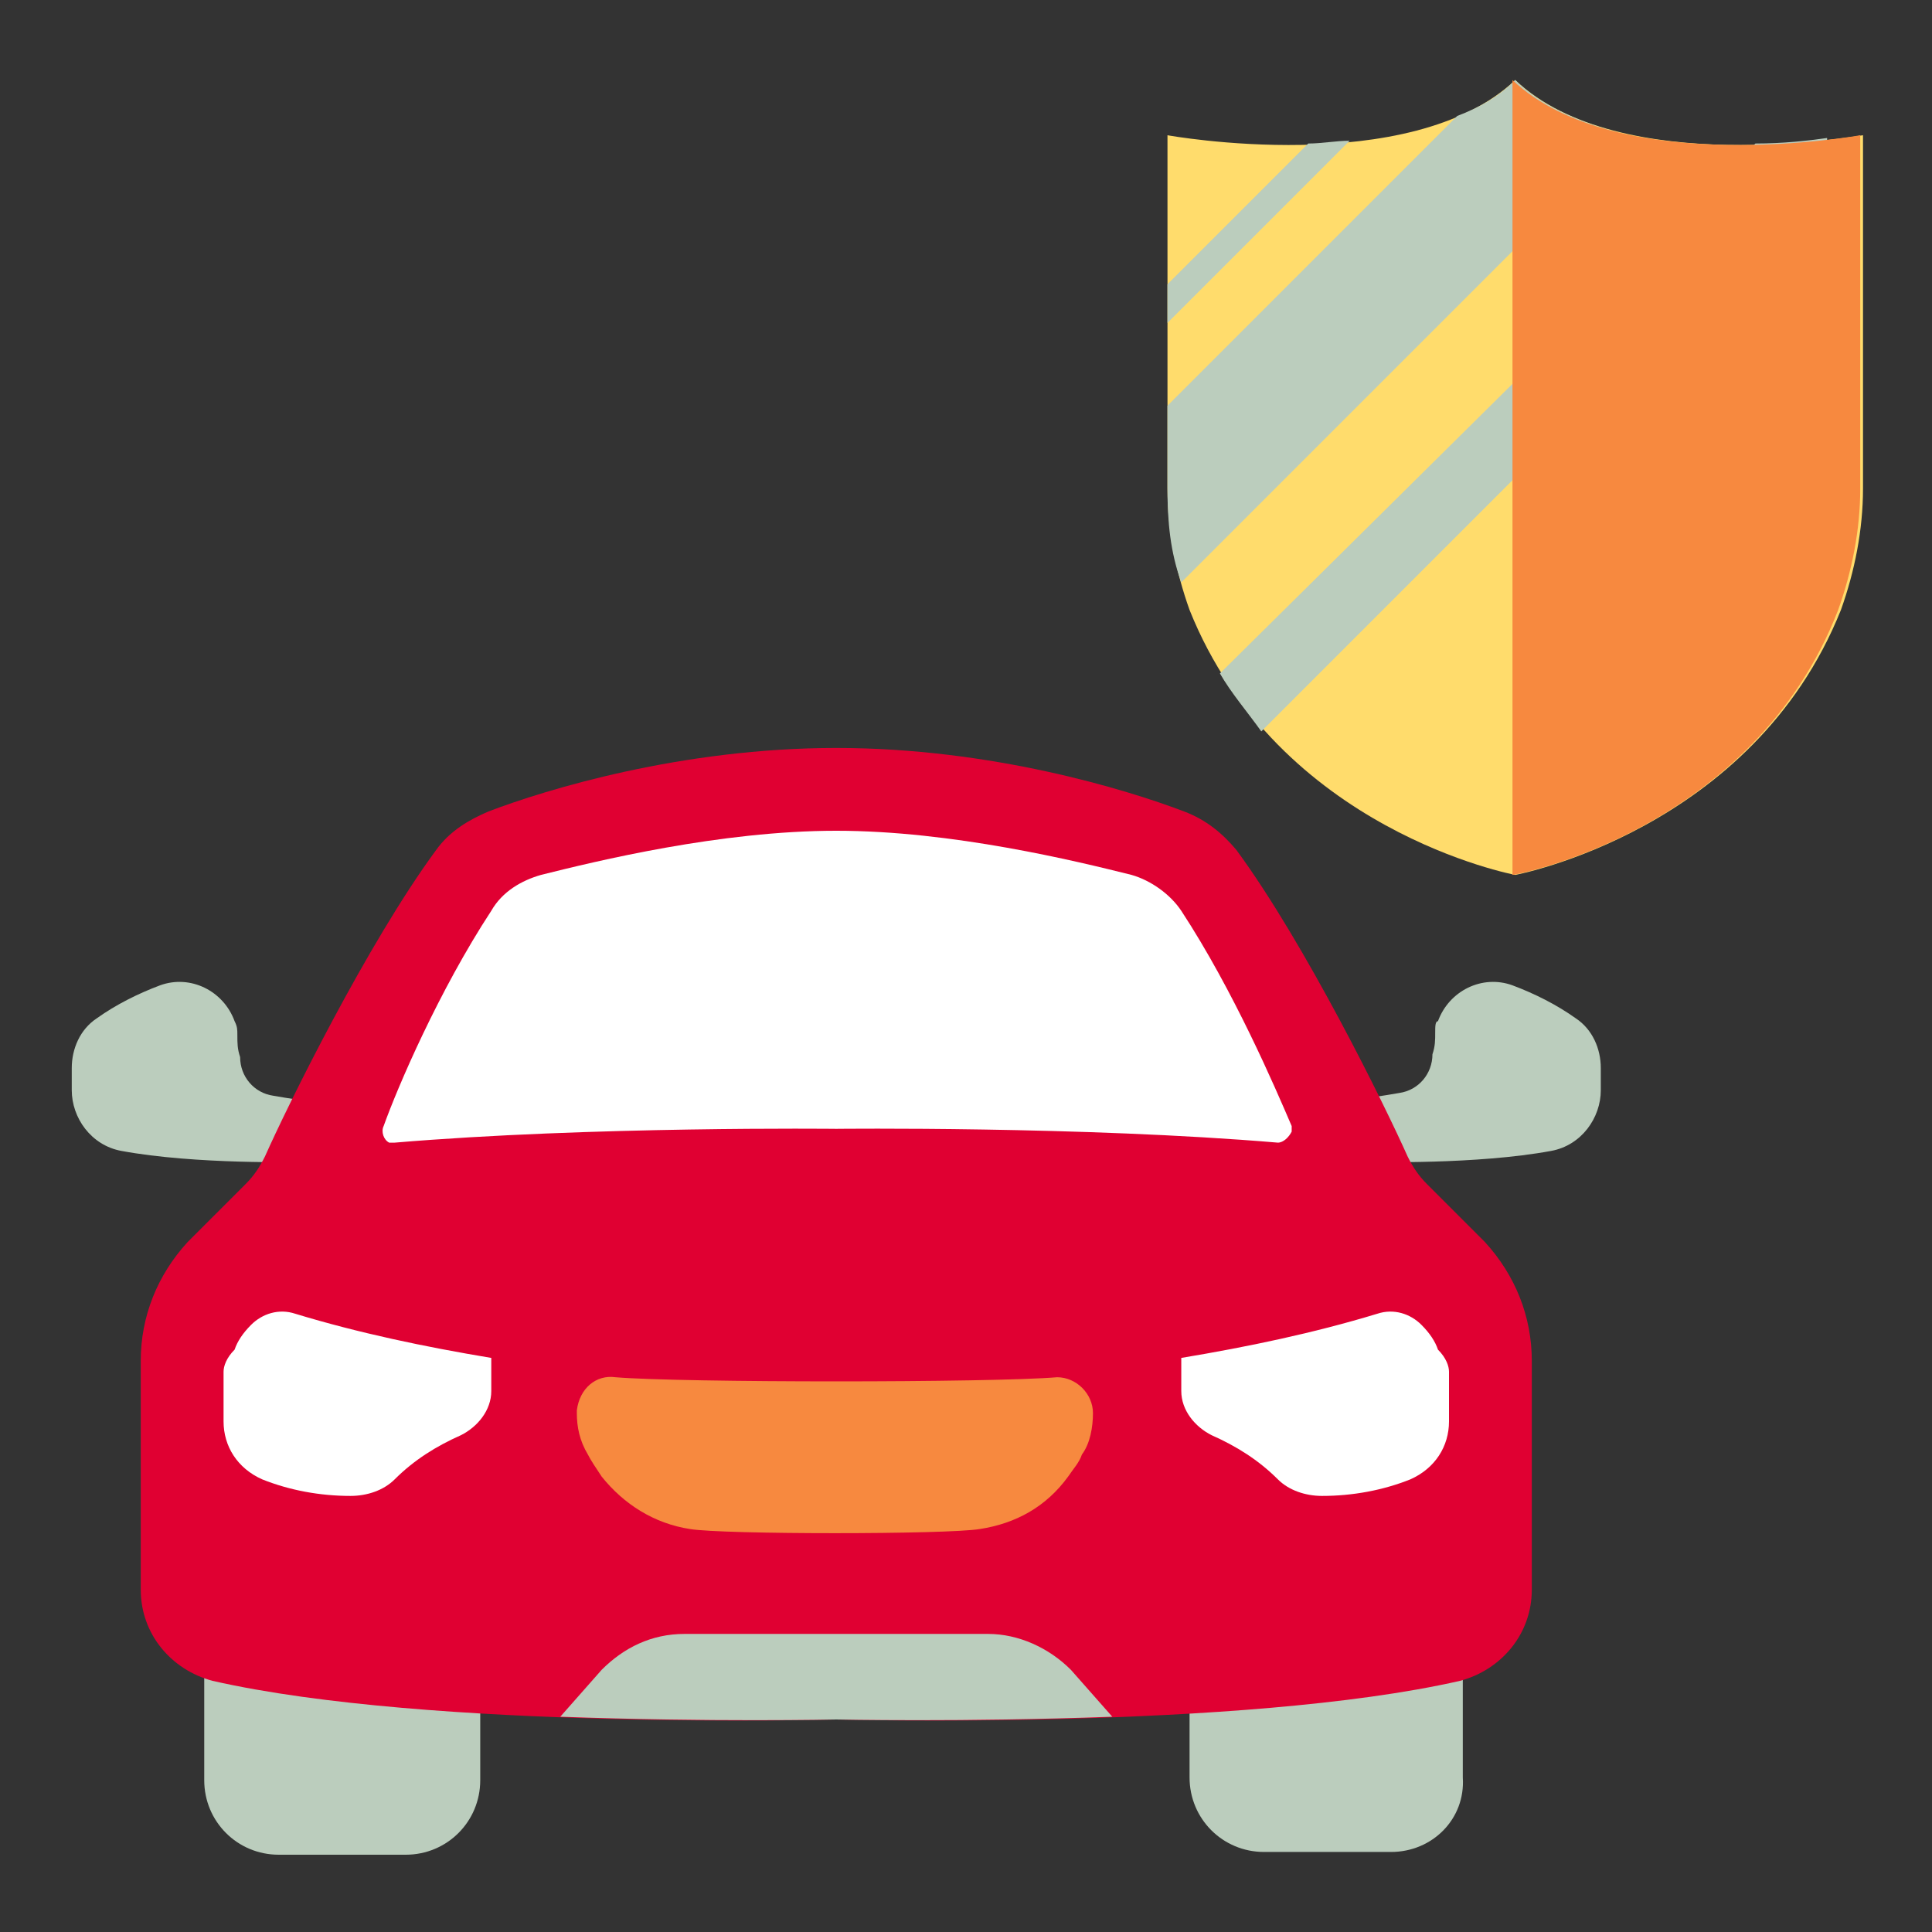
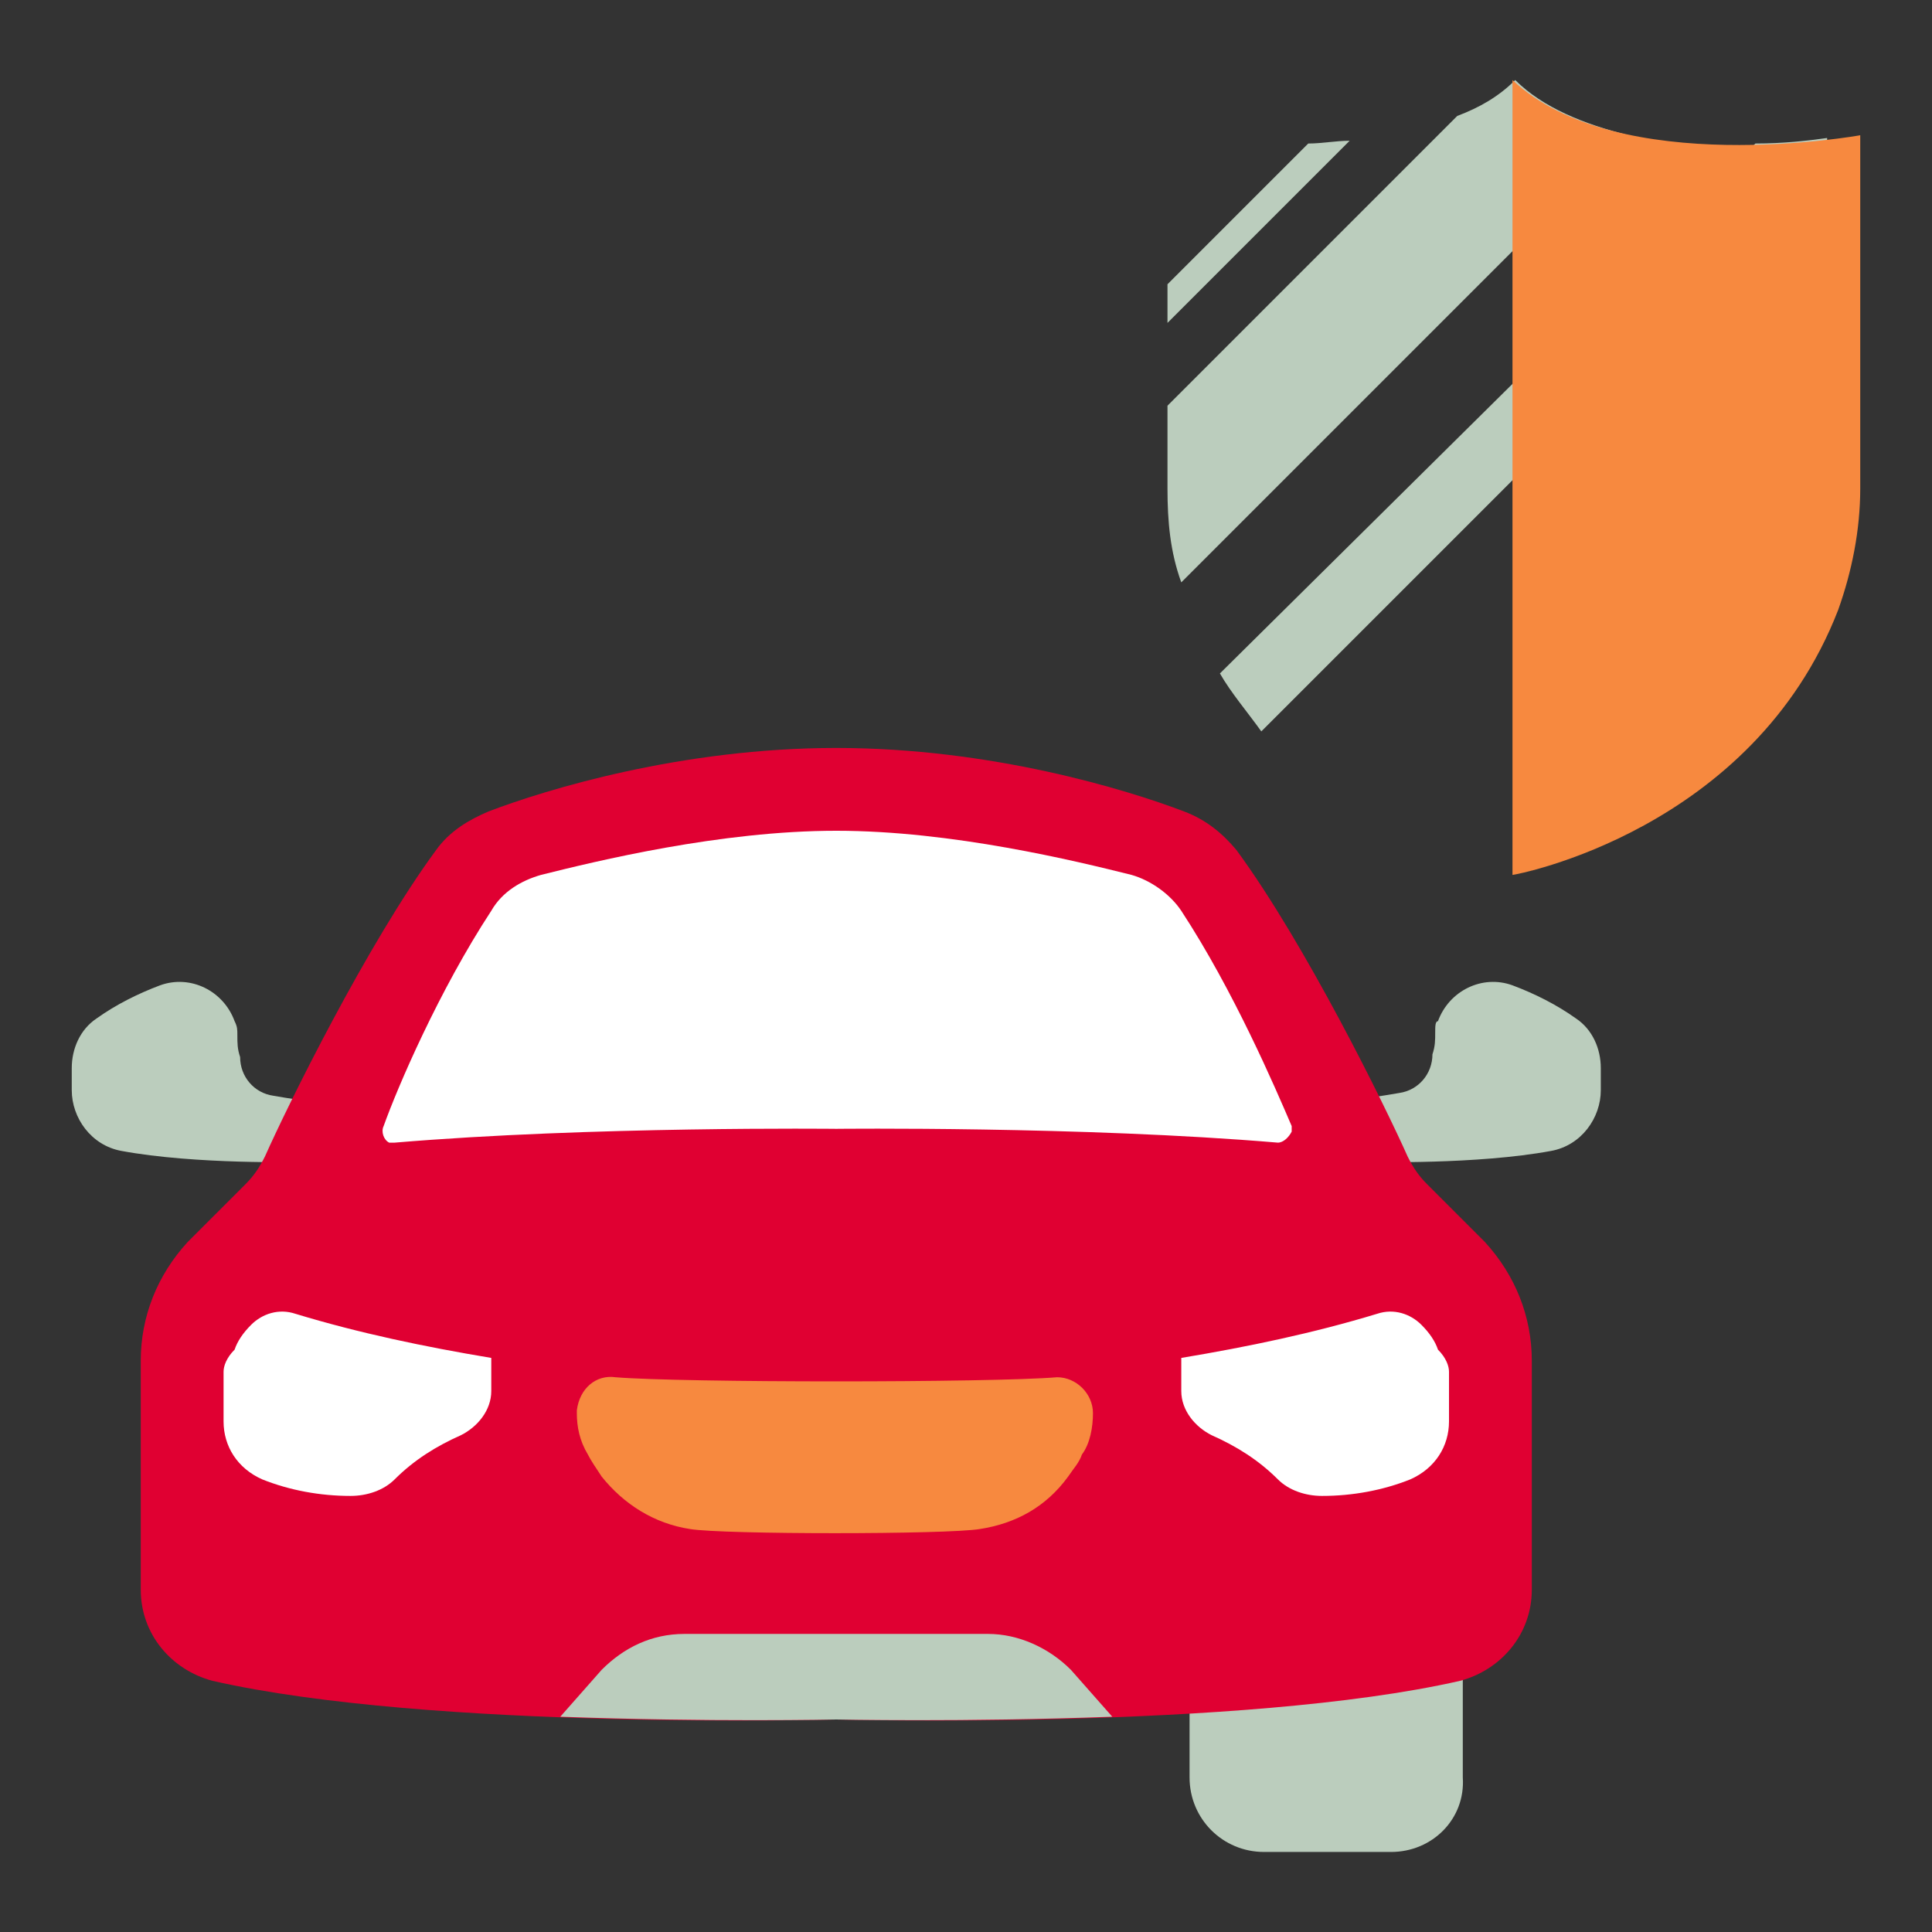
<svg xmlns="http://www.w3.org/2000/svg" width="70" height="70" viewBox="0 0 70 70">
  <rect x="0" y="0" width="70" height="70" fill="#333333" stroke="none" />
  <style type="text/css">
	.st0{fill:#BBCDBD;}
	.st1{fill:#E00032;}
	.st2{fill:#FFFFFF;}
	.st3{fill:#F7893F;}
	.st4{fill:#FFDC6C;}
</style>
  <g>
-     <path class="st0" d="M7.5,60.1h9.9l0,0v4.4c0,1.5-1.2,2.7-2.7,2.7l0,0h-4.6c-1.5,0-2.7-1.2-2.7-2.7l0,0V60.1L7.5,60.1z" />
    <path class="st0" d="M10.9,42.1c0,0-3.8,0.1-6.5-0.4c-1.1-0.2-1.8-1.2-1.8-2.2v-0.8c0-0.7,0.3-1.4,0.9-1.8c0.7-0.5,1.5-0.9,2.3-1.2   c1.1-0.4,2.3,0.2,2.7,1.3c0.1,0.2,0.1,0.3,0.1,0.5c0,0.3,0,0.5,0.1,0.8c0,0.7,0.5,1.3,1.2,1.4c0.6,0.1,1.1,0.2,1.7,0.2L10.9,42.1z" />
    <path class="st0" d="M50.4,67.1h-4.6c-1.5,0-2.7-1.2-2.7-2.7l0,0v-4.4l0,0h9.9l0,0v4.4C53.1,65.9,51.9,67.1,50.4,67.1L50.4,67.1   L50.4,67.1z" />
    <path class="st0" d="M49.7,42.1c0,0,3.8,0.1,6.5-0.4c1.1-0.2,1.8-1.2,1.8-2.2v-0.8c0-0.7-0.3-1.4-0.9-1.8c-0.7-0.5-1.5-0.9-2.3-1.2   c-1.1-0.4-2.3,0.2-2.7,1.3C52,37,52,37.2,52,37.4c0,0.3,0,0.5-0.1,0.8c0,0.7-0.5,1.3-1.2,1.4c-0.6,0.1-1.1,0.2-1.7,0.2L49.7,42.1z" />
    <path class="st1" d="M53.8,45l-2.1-2.1c-0.3-0.3-0.5-0.6-0.7-1c-0.8-1.8-3.7-7.7-6.2-11.1c-0.5-0.6-1.1-1.1-1.9-1.4   c-2.1-0.8-7-2.3-12.6-2.3s-10.5,1.5-12.6,2.3c-0.7,0.3-1.4,0.7-1.9,1.4c-2.5,3.4-5.4,9.3-6.2,11.1c-0.2,0.4-0.4,0.7-0.7,1L6.8,45   c-1.1,1.2-1.7,2.7-1.7,4.3v8.3c0,1.6,1.1,2.9,2.6,3.3c7.9,1.8,22.6,1.4,22.6,1.4s14.7,0.4,22.6-1.4c1.5-0.4,2.6-1.7,2.6-3.3v-8.3   C55.5,47.7,54.9,46.2,53.8,45L53.8,45z" />
    <path class="st2" d="M8.1,49.7v1.8c0,0.9,0.5,1.7,1.4,2.1c1,0.4,2.1,0.6,3.2,0.6c0.6,0,1.2-0.2,1.6-0.6c0.7-0.7,1.5-1.2,2.4-1.6   c0.6-0.3,1.1-0.9,1.1-1.6v-1.2c-2.4-0.4-4.8-0.9-7.1-1.6c-0.6-0.2-1.2,0-1.6,0.4c-0.3,0.3-0.5,0.6-0.6,0.9   C8.2,49.2,8.1,49.5,8.1,49.7L8.1,49.7z" />
    <path class="st3" d="M38.3,49.9c-2.4,0.2-13.6,0.2-16,0c-0.7-0.1-1.3,0.4-1.4,1.2c0,0,0,0.1,0,0.1c0,0.5,0.1,1,0.4,1.5   c0.1,0.2,0.3,0.5,0.5,0.8c0.8,1,1.9,1.7,3.2,1.9c1.2,0.2,9.3,0.2,10.5,0c1.3-0.2,2.4-0.8,3.2-1.9c0.2-0.3,0.4-0.5,0.5-0.8   c0.3-0.4,0.4-1,0.4-1.5c0-0.7-0.6-1.3-1.3-1.3C38.4,49.9,38.3,49.9,38.3,49.9L38.3,49.9z" />
    <path class="st2" d="M52.5,49.7v1.8c0,0.9-0.5,1.7-1.4,2.1c-1,0.4-2.1,0.6-3.2,0.6c-0.6,0-1.2-0.2-1.6-0.6   c-0.7-0.7-1.5-1.2-2.4-1.6c-0.6-0.3-1.1-0.9-1.1-1.6v-1.2c2.4-0.4,4.8-0.9,7.1-1.6c0.6-0.2,1.2,0,1.6,0.4c0.3,0.3,0.5,0.6,0.6,0.9   C52.4,49.2,52.5,49.5,52.5,49.7L52.5,49.7z" />
    <path class="st0" d="M38.8,60.5c-0.8-0.8-1.9-1.3-3-1.3H24.8c-1.2,0-2.2,0.5-3,1.3l-1.5,1.7c5.4,0.2,10,0.1,10,0.1s4.6,0.1,10-0.1   L38.8,60.5z" />
    <path class="st2" d="M42.8,33c-0.4-0.6-1.1-1.1-1.8-1.3c-2-0.5-6.5-1.6-10.7-1.6s-8.7,1.1-10.7,1.6c-0.7,0.2-1.4,0.6-1.8,1.3   c-1.9,2.9-3.4,6.4-3.9,7.8c-0.1,0.2,0,0.5,0.2,0.6c0.1,0,0.1,0,0.2,0c7.1-0.6,16-0.5,16-0.5s8.9-0.1,16,0.5c0.2,0,0.4-0.2,0.5-0.4   c0-0.1,0-0.1,0-0.2C46.2,39.4,44.7,35.9,42.8,33z" />
-     <path class="st4" d="M54.9,2.9c-3.8,3.6-12.6,2-12.6,2v12.8c0,1.5,0.3,3,0.8,4.4c3.2,8,11.8,9.6,11.8,9.6s8.6-1.6,11.8-9.6   c0.5-1.4,0.8-2.9,0.8-4.4V4.9C67.4,4.9,58.7,6.5,54.9,2.9z" />
    <path class="st0" d="M54.9,2.9c-0.6,0.6-1.3,1-2.1,1.3L42.3,14.7v3c0,1.2,0.1,2.3,0.5,3.4L59,4.9C57.4,4.5,55.9,3.9,54.9,2.9z" />
    <path class="st0" d="M44.2,24.4c0.4,0.7,1,1.4,1.5,2.1L66.2,6V5c-0.7,0.1-1.6,0.2-2.6,0.2L44.2,24.4z" />
    <path class="st3" d="M66.6,22.1c0.5-1.4,0.8-2.9,0.8-4.4V4.9c0,0-8.8,1.6-12.6-2v28.8C54.9,31.7,63.5,30.1,66.6,22.1z" />
    <path class="st0" d="M42.3,11.7l6.6-6.6c-0.5,0-1,0.1-1.5,0.1l-5.1,5.1V11.7z" />
  </g>
</svg>